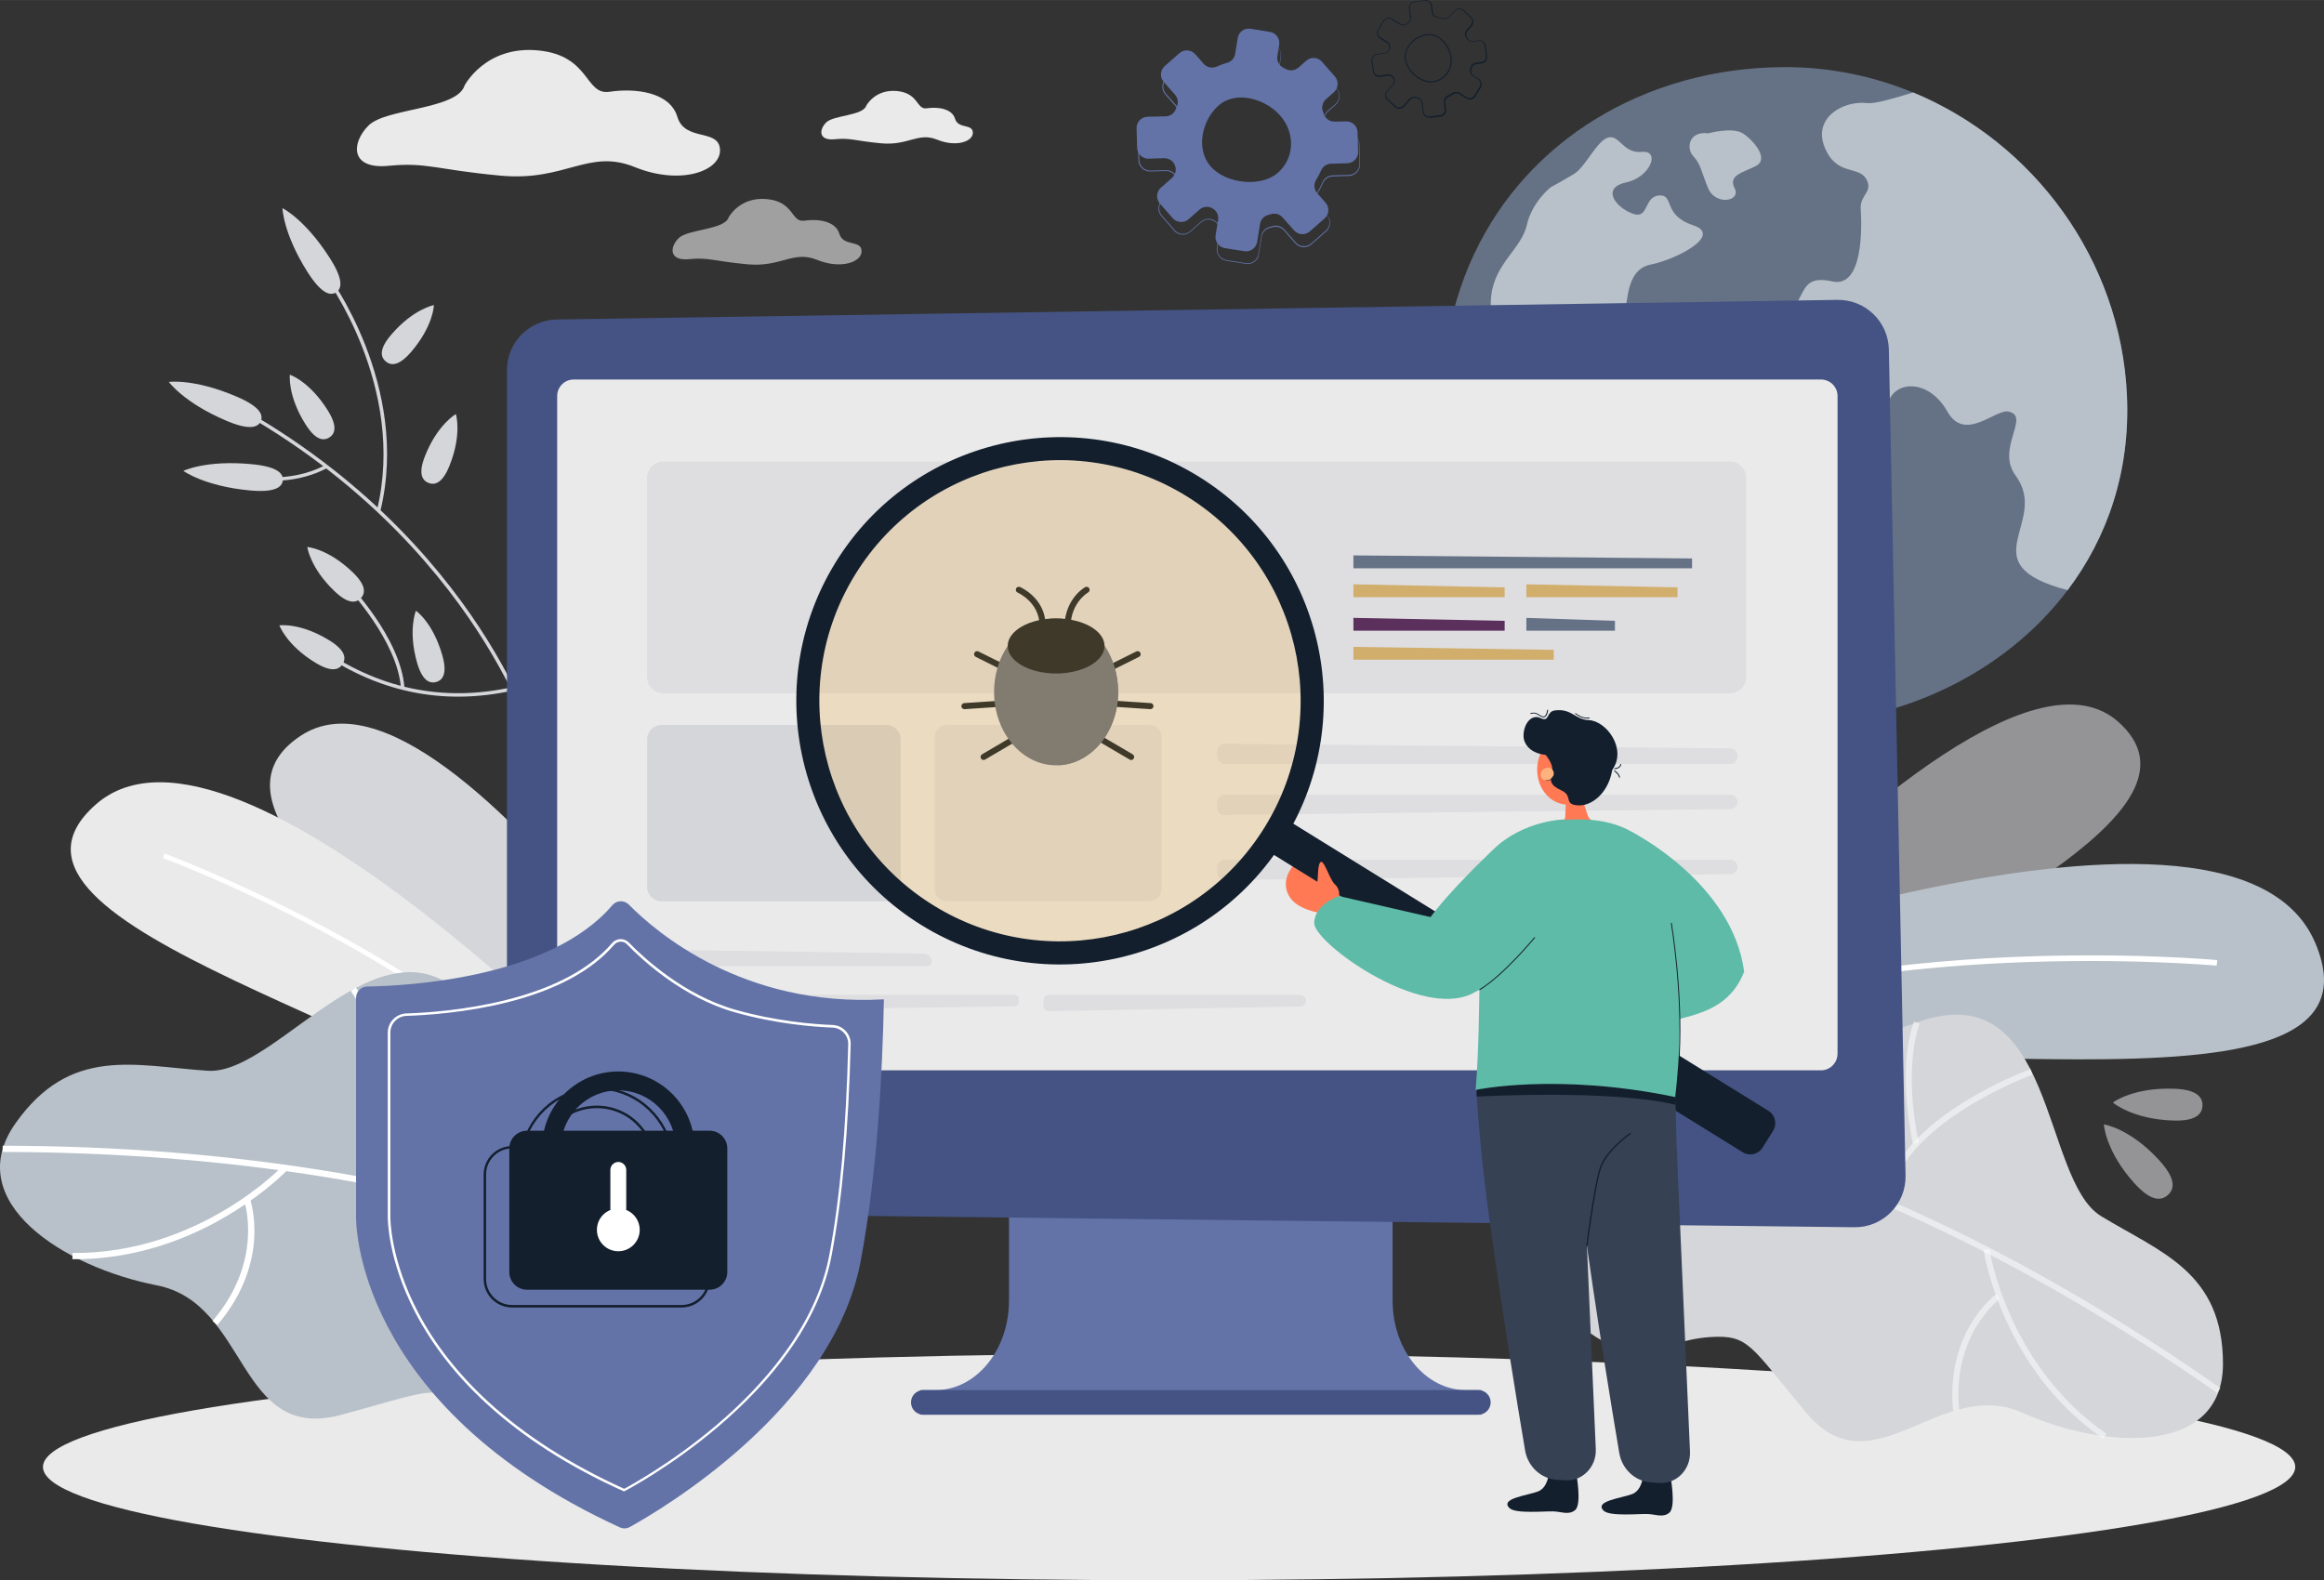
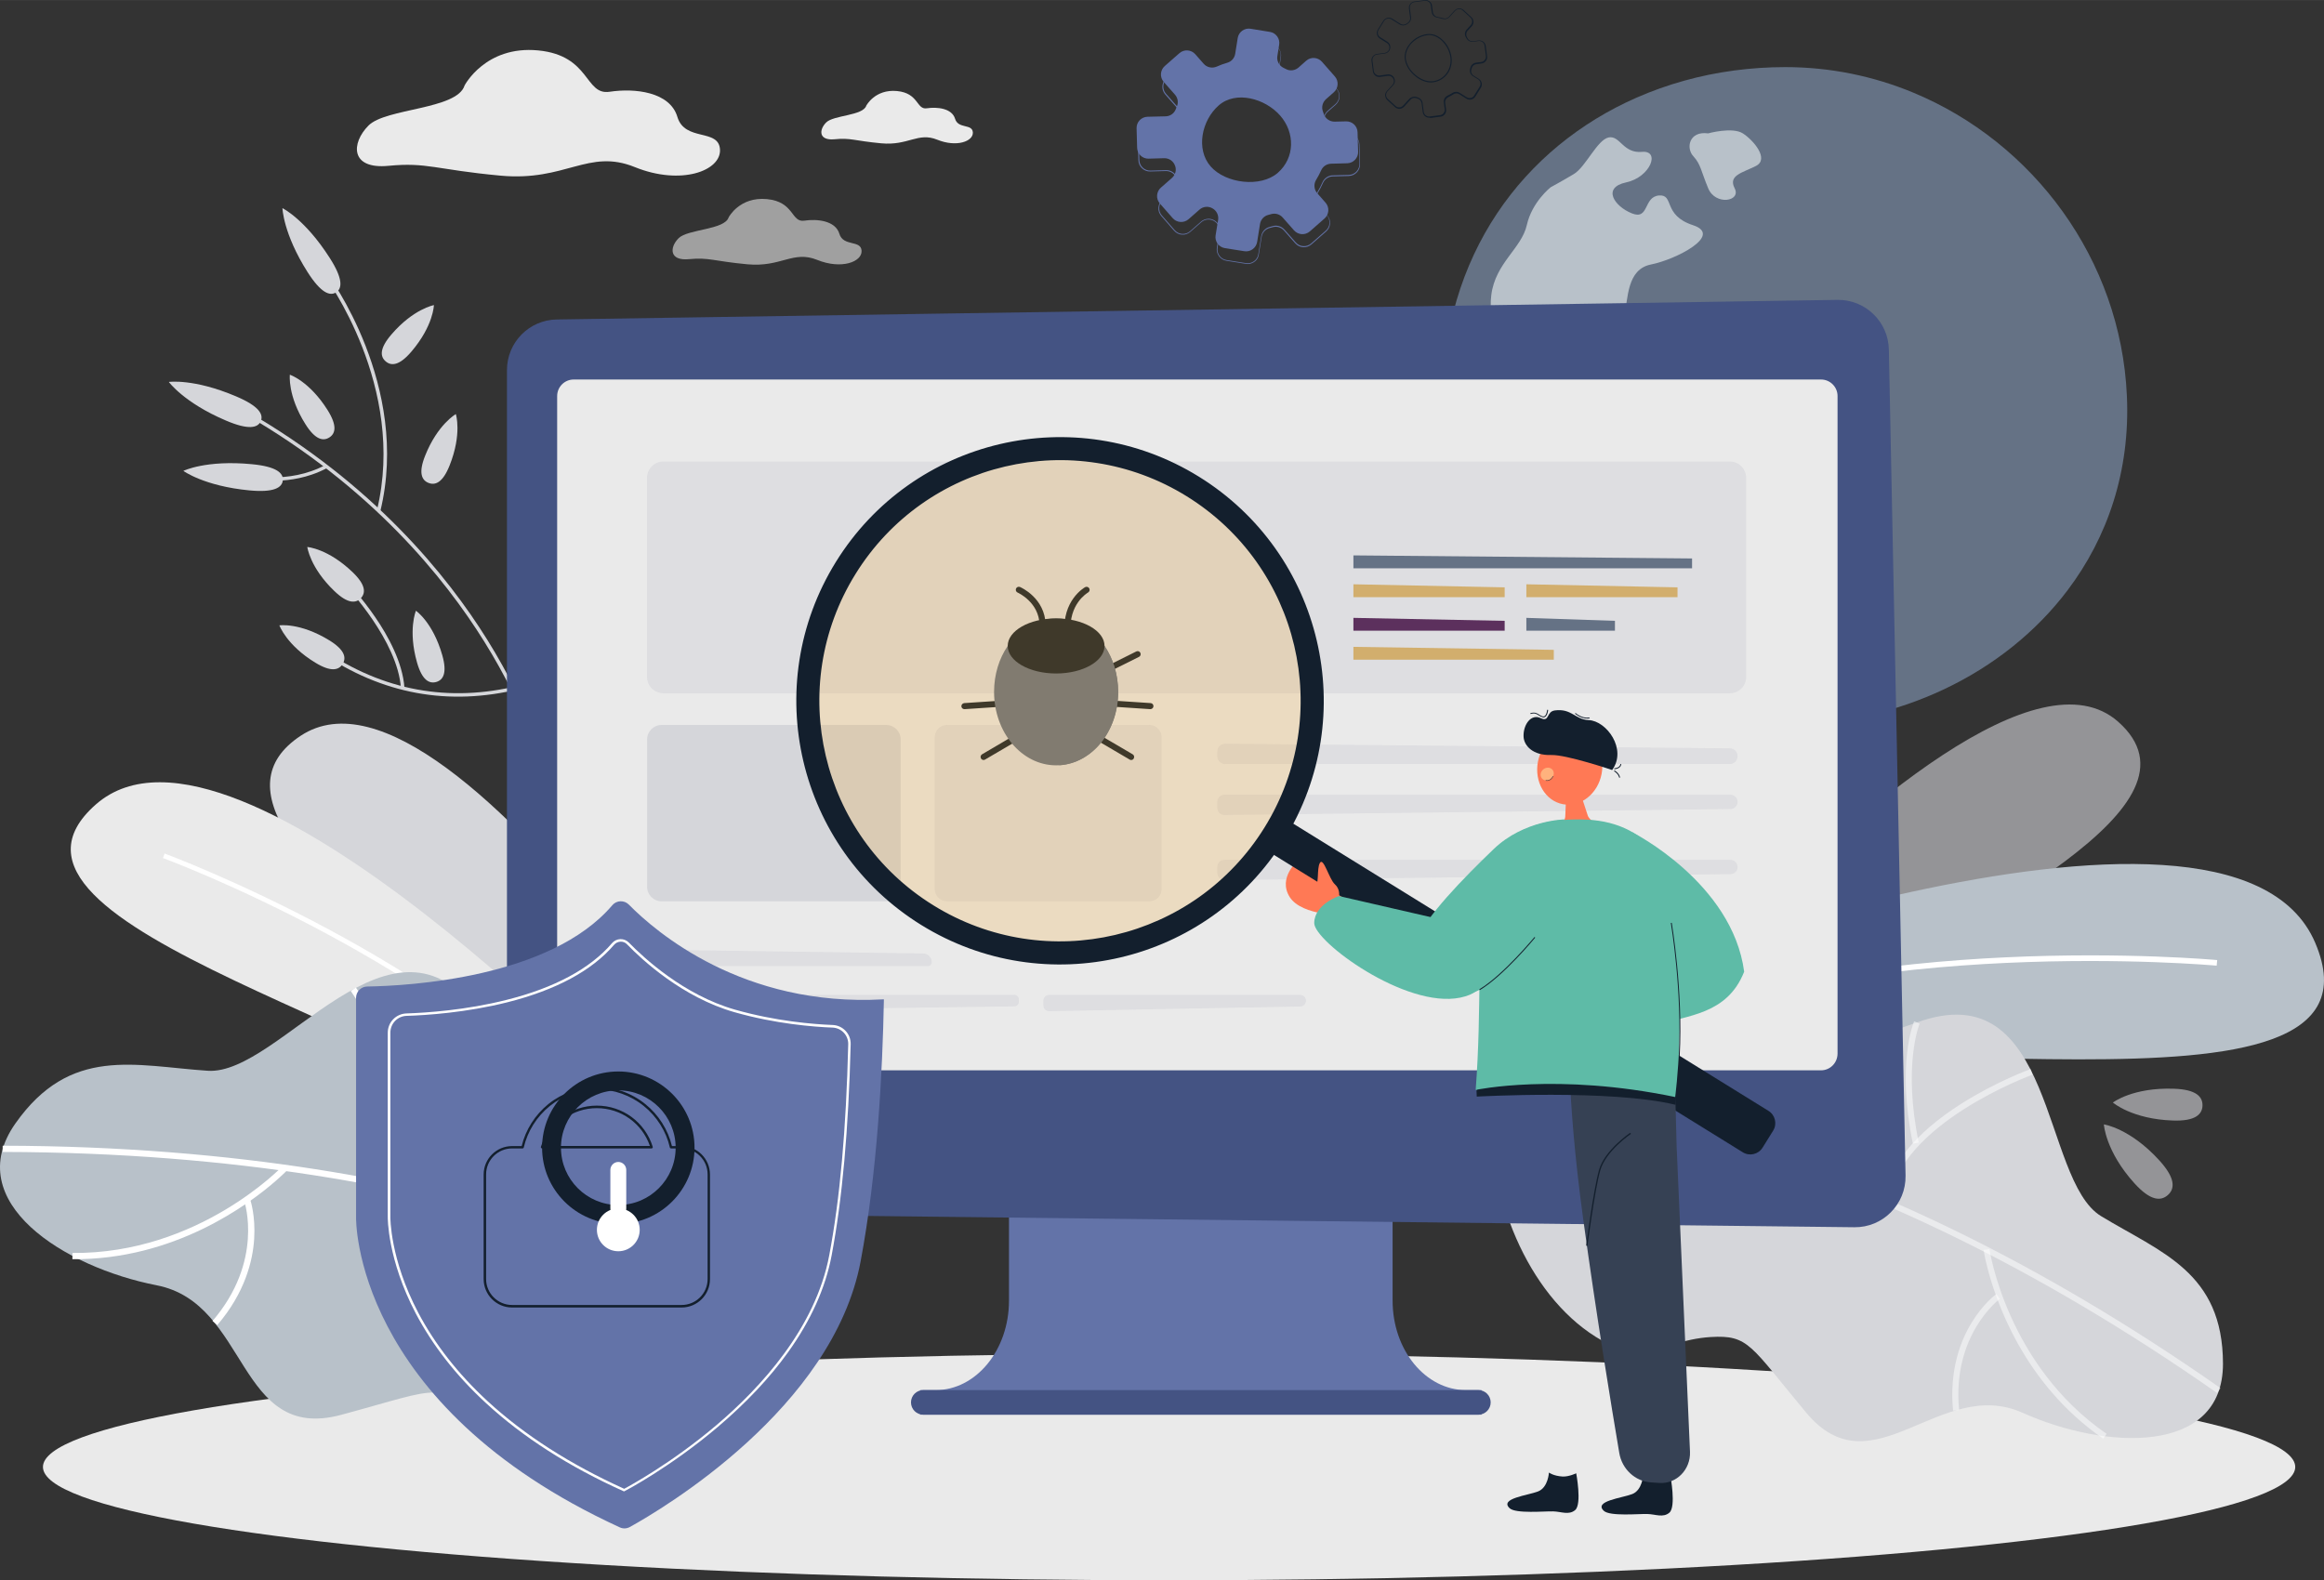
<svg xmlns="http://www.w3.org/2000/svg" xml:space="preserve" width="6.909in" height="4.699in" version="1.1" style="shape-rendering:geometricPrecision; text-rendering:geometricPrecision; image-rendering:optimizeQuality; fill-rule:evenodd; clip-rule:evenodd" viewBox="0 0 2854.77 1941.53">
  <rect x="0" y="0" width="2854.77" height="1941.53" fill="#333333" stroke="none" />
  <defs>
    <style type="text/css">
   
    .fil11 {fill:#D2AE6D}
    .fil10 {fill:#131F2D}
    .fil16 {fill:#364154}
    .fil9 {fill:#445383}
    .fil12 {fill:#5C305D}
    .fil15 {fill:#5EBBA7}
    .fil8 {fill:#6373A8}
    .fil0 {fill:#657285}
    .fil1 {fill:#B8C1C9}
    .fil5 {fill:#D5D6DA}
    .fil2 {fill:#EAEAEA}
    .fil14 {fill:#FF7955}
    .fil17 {fill:#FFB27D}
    .fil4 {fill:white}
    .fil13 {fill:#F4A11E;fill-opacity:0.2}
    .fil6 {fill:white;fill-opacity:0.502}
    .fil3 {fill:#D5D6DA;fill-opacity:0.6}
    .fil7 {fill:#EAEAEA;fill-opacity:0.6}
   
  </style>
  </defs>
  <g id="Layer_x0020_1">
    <g id="_2582735200880">
      <g>
        <g>
          <path class="fil0" d="M2539.88 725.04c-78.21,103.72 -209.66,165.29 -347,165.29 -223.09,0 -421.44,-170.5 -421.44,-393.59 0,-184.04 100.51,-316.05 238.95,-376.84 37.49,-16.42 77.76,-27.73 119.47,-33.28 20.63,-2.77 41.71,-4.22 63.01,-4.22 55.36,0 108.49,11.09 157.19,31.29 147.65,61.12 255.15,205.11 262.58,372.62 4.21,92.85 -23.96,174.05 -72.77,238.73z" />
        </g>
        <g>
          <g>
            <path class="fil1" d="M1960.59 521.81c0,0 15.75,36.5 0,56.46 -15.75,20.08 -17.2,57.91 14.31,82.98 31.51,25.07 45.04,27.18 37.94,52.25 -7.1,25.07 -14.64,55.58 -2.88,68.45 11.76,12.87 16.64,43.49 42.93,45.59 26.29,2.11 -2.11,-20.97 14.98,-42.38 17.2,-21.41 83.64,-25.74 77.21,-68.11 -6.43,-42.38 54.69,-46.15 63.34,-73.99 8.54,-27.84 -27.84,-45.04 -58.46,-42.93 -30.62,2.11 -11.76,-45.59 -45.04,-52.58 -33.28,-6.99 -48.81,-33.84 -68.11,-30.62 -19.3,3.22 -40.71,-24.18 -62.79,-15.53 -21.97,8.65 -13.42,20.41 -13.42,20.41z" />
          </g>
          <g>
            <path class="fil1" d="M1904.79 230.06c0,0 -22.85,17.86 -29.29,46.48 -6.43,28.62 -38.61,46.48 -43.6,85.86 -4.99,39.38 17.75,40.38 9.65,61.9 -8.1,21.41 2,32.17 26.4,42.93 24.52,10.76 26.62,27.18 41.16,32.62 14.53,5.44 10.76,19.86 15.53,21.52 4.88,1.66 2.66,-10.87 7.66,-27.4 4.99,-16.42 9.32,-23.3 -8.99,-22.52 -18.19,0.67 -12.53,-13.98 -5.32,-23.3 7.1,-9.32 -9.98,-10.76 -15.75,-9.32 -5.77,1.44 -4.33,27.84 -16.09,15.42 -11.76,-12.53 -17.53,-26.85 -7.87,-43.26 9.65,-16.42 30.4,-2.88 45.04,-22.52 14.64,-19.63 35.39,-11.76 36.5,3.88 1.11,15.75 30.4,16.09 35.39,-4.66 4.99,-20.74 2.88,-56.91 32.95,-62.79 30.06,-5.88 89.08,-35.94 51.47,-48.26 -37.61,-12.31 -22.52,-38.05 -41.82,-36.5 -19.3,1.66 -11.76,30.62 -33.28,21.96 -21.41,-8.54 -37.05,-31.62 -6.99,-38.05 30.06,-6.43 42.38,-39.71 19.3,-37.49 -23.07,2.11 -26.85,-20.41 -40.71,-17.75 -13.98,2.66 -28.4,36.5 -42.93,45.04 -14.42,8.65 -28.4,16.2 -28.4,16.2z" />
          </g>
          <g>
            <path class="fil1" d="M2098.26 163.83c0,0 29.73,-8.21 42.6,0 12.87,8.21 32.95,31.5 16.08,40.05 -16.86,8.54 -34.39,11.43 -26.07,27.51 8.21,16.08 -23.63,21.41 -32.5,0 -8.98,-21.41 -8.98,-29.29 -18.19,-39.38 -9.43,-9.87 -5.55,-31.4 18.08,-28.18z" />
          </g>
          <g>
-             <path class="fil1" d="M2539.88 725.04c-122.8,-32.17 -20.97,-82.75 -64.01,-140.89 -24.52,-33.17 19.08,-72.99 -8.76,-78.54 -16.2,-3.22 -53.47,38.16 -74.99,0 -21.52,-38.16 -59.91,-38.38 -71,-15.31 -11.2,23.19 -58.24,39.16 -89.19,22.3 -30.95,-16.75 -12.98,-39.05 -39.71,-56.69 -26.73,-17.53 -28.73,-45.48 0,-67 28.73,-21.52 15.53,-52.69 58.68,-43.15 43.16,9.54 34.72,-89.75 34.72,-89.75 -0.67,-17.42 16.2,-20.41 6.54,-36.5 -9.54,-16.2 -36.5,-3 -50.92,-38.94 -14.31,-35.94 22.74,-57.46 52.69,-53.91 8.76,1 29.95,-5.1 56.24,-13.09 147.65,61.12 255.15,205.12 262.58,372.63 4.1,92.96 -24.07,174.16 -72.88,238.84z" />
-           </g>
+             </g>
        </g>
        <g>
          <g>
            <path class="fil1" d="M1969.35 439.72c0,0 24.74,-13.76 37.94,-2.77 13.2,10.98 18.86,18.19 38.27,14.09 19.41,-4.1 32.61,3.77 20.08,9.43 -12.54,5.66 -42.04,15.64 -55.58,3.77 -13.42,-11.98 -52.36,-19.63 -40.71,-24.52z" />
          </g>
          <g>
            <path class="fil1" d="M2069.08 484.32c0,0 17.53,3.11 21.63,-4.1 4.1,-7.21 -4.1,-0.33 -10.87,-4.1 -6.66,-3.77 -19.52,-0 -10.76,8.21z" />
          </g>
        </g>
      </g>
      <g>
        <ellipse class="fil2" cx="1436.1" cy="1802.31" rx="1383.34" ry="139.22" />
      </g>
      <g>
        <path class="fil3" d="M2124.99 1153.91c158.19,-161.74 380.28,-352.88 477.01,-267.13 116.48,103.28 -166.4,233.18 -379.06,366.19 -76.21,47.7 -198.79,3.99 -97.95,-99.06z" />
      </g>
      <g>
        <g>
          <path class="fil1" d="M1929.53 1221.03c0,0 807.82,-312.5 914.42,-62.79 106.61,249.71 -604.14,74.44 -835.33,173.83l-79.1 -111.04z" />
        </g>
        <g>
          <g>
            <path class="fil4" d="M1973.12 1283.59c158.41,-71.55 353.88,-94.18 489.88,-100.51 147.43,-6.88 258.81,3.22 259.92,3.33l0.67 -6.88c-1.11,-0.11 -112.93,-10.32 -260.8,-3.33 -136.67,6.43 -333.02,29.18 -492.43,101.17l2.77 6.21z" />
          </g>
        </g>
      </g>
      <g>
        <g>
          <g>
            <path class="fil5" d="M2484.53 1735.75c-101.39,-45.37 -184.15,97.73 -265.8,-0.11 -69,-82.76 -70.33,-95.74 -117.37,-92.96 -16.08,1 -31.95,4.44 -47.15,9.87 -18.19,6.54 -49.03,13.2 -77.99,-1.11 -176.6,-87.53 -220.42,-476.01 36.5,-483.56 18.53,-0.55 38.27,8.54 59.46,19.53 114.82,59.68 112.15,130.57 282.55,68.78 170.39,-61.79 152.64,193.25 226.19,237.95 73.55,44.71 149.65,68.67 149.76,181.49 -0.11,112.82 -144.77,105.61 -246.16,60.13z" />
          </g>
        </g>
        <g>
          <g>
            <g>
              <path class="fil6" d="M1938.74 1372.78l0.33 -7.32c3.22,0.11 327.25,17.08 788.62,340.01l-4.22 5.99c-459.59,-321.6 -781.52,-338.46 -784.74,-338.68z" />
            </g>
          </g>
          <g>
            <g>
              <path class="fil6" d="M2349.74 1405.17c-20.19,-97.84 0.67,-148.32 1.55,-150.42l6.77 2.88c-0.22,0.44 -20.86,50.7 -1.11,146.1l-7.21 1.44z" />
            </g>
          </g>
          <g>
            <g>
              <path class="fil6" d="M2313.47 1476.28c4.99,-41.93 37.94,-83.53 95.4,-120.03 43.04,-27.4 85.09,-42.71 85.53,-42.82l2.44 6.88c-1.66,0.55 -164.74,60.35 -176.16,156.86l-7.21 -0.89z" />
            </g>
          </g>
          <g>
            <g>
              <path class="fil6" d="M2440.38 1553.82c-2.77,-11.2 -3.77,-17.86 -3.77,-18.19l7.21 -1c0.22,1.44 21.41,142.55 143.88,226.97l-4.1 5.99c-98.73,-68 -133.12,-172.06 -143.22,-213.77z" />
            </g>
          </g>
          <g>
            <g>
              <path class="fil6" d="M2399.11 1733.2c-4.88,-50.59 9.65,-86.75 22.85,-108.27 14.31,-23.41 29.62,-34.61 30.29,-35.06l4.33 5.88c-0.55,0.44 -59.02,44.04 -50.03,136.67l-7.43 0.78z" />
            </g>
          </g>
        </g>
      </g>
      <g>
        <path class="fil3" d="M2652.92 1426.14c19.63,21.74 18.64,34.39 10.1,42.04 -8.54,7.65 -21.19,7.54 -40.93,-14.2 -35.83,-39.49 -37.72,-72.55 -37.72,-72.55 0,0 32.17,4.55 68.55,44.71z" />
      </g>
      <g>
        <path class="fil3" d="M2670.45 1337.62c27.51,0.89 35.39,9.98 35.06,20.74 -0.33,10.76 -8.88,19.3 -36.39,18.3 -50.14,-1.66 -73.66,-22.08 -73.66,-22.08 0,0 24.18,-18.75 74.99,-16.97z" />
      </g>
      <g>
        <path class="fil2" d="M570.71 104.93c0,0 25.63,-49.26 90.3,-43.04 64.68,6.21 57.02,55.47 87.86,50.81 30.84,-4.66 73.99,0 83.2,30.84 9.21,30.84 50.81,13.87 52.36,40.05 1.55,26.18 -47.81,44.71 -104.72,21.63 -57.02,-23.07 -84.75,17.97 -164.84,10.54 -80.09,-7.43 -90.08,-16.64 -137.45,-12.09 -47.37,4.66 -46.26,-27.84 -24.74,-49.48 21.41,-21.52 108.71,-19.41 118.03,-49.25z" />
      </g>
      <g>
        <path class="fil2" d="M1064.14 129.78c0,0 10.65,-20.52 37.72,-17.97 26.96,2.55 23.74,23.19 36.61,21.19 12.87,-1.89 30.84,0 34.72,12.87 3.88,12.87 21.19,5.77 21.85,16.75 0.67,10.98 -19.97,18.64 -43.71,8.99 -23.74,-9.65 -35.39,7.54 -68.78,4.44 -33.39,-3.11 -37.61,-6.99 -57.35,-4.99 -19.75,1.89 -19.3,-11.65 -10.32,-20.63 8.98,-9.1 45.37,-8.21 49.25,-20.63z" />
      </g>
      <g>
        <path class="fil7" d="M895.07 267c0,0 13.31,-25.63 47.04,-22.41 33.72,3.22 29.62,28.84 45.7,26.51 16.08,-2.44 38.49,0 43.26,16.09 4.77,16.08 26.51,7.21 27.29,20.86 0.78,13.64 -24.85,23.3 -54.58,11.2 -29.62,-11.98 -44.15,9.32 -85.75,5.43 -41.71,-3.88 -46.81,-8.65 -71.55,-6.32 -24.63,2.44 -24.07,-14.53 -12.87,-25.74 11.21,-11.2 56.69,-10.21 61.46,-25.63z" />
      </g>
      <g>
        <g>
          <g>
            <g>
              <path class="fil5" d="M505.26 432.07c-14.75,17.31 -24.74,17.75 -31.5,11.87 -6.77,-5.77 -7.88,-15.64 6.99,-32.95 26.96,-31.5 52.25,-36.16 52.25,-36.16 0,0 -0.44,25.29 -27.73,57.24z" />
            </g>
            <g>
              <path class="fil5" d="M552.29 571.84c-8.43,21.19 -17.64,24.74 -25.96,21.41 -8.32,-3.33 -12.54,-12.31 -4.1,-33.39 15.31,-38.49 37.72,-51.14 37.72,-51.14 0,0 7.87,24.07 -7.66,63.12z" />
            </g>
            <g>
              <g>
                <g>
                  <path class="fil5" d="M668.77 937.59l-4.21 1c-0.11,-0.67 -16.75,-65.34 -69.67,-150.32 -48.81,-78.43 -139.55,-190.58 -294.19,-279.55l2.11 -3.77c155.53,89.52 246.72,202.34 295.86,281.22 53.25,85.53 69.89,150.76 70.11,151.42z" />
                </g>
              </g>
              <g>
                <g>
                  <path class="fil5" d="M467.21 627.98l-4.22 -1c36.83,-151.98 -63.34,-286.65 -64.34,-287.98l3.44 -2.55c1.11,1.33 102.5,137.56 65.12,291.53z" />
                </g>
              </g>
              <g>
                <g>
                  <path class="fil5" d="M383.12 583.05c-41.38,14.2 -79.76,4.33 -80.21,4.21l1.11 -4.1c0.44,0.11 49.7,12.76 95.85,-11.98l2 3.77c-6.21,3.22 -12.42,5.99 -18.75,8.1z" />
                </g>
              </g>
              <g>
                <g>
                  <path class="fil5" d="M630.28 848.29c-86.97,19.3 -168.73,1.89 -243.28,-51.81 -2.55,-1.89 -4.99,-3.66 -5.66,-3.88 0,0 0.22,0.11 0.44,0.11l0 -4.33c1.22,0 2.33,0.67 7.77,4.66 73.44,52.92 154.09,70.11 239.73,51.14l1 4.1z" />
                </g>
              </g>
              <g>
                <g>
                  <path class="fil5" d="M496.83 845.18l-4.33 0.33c-3.88,-58.35 -66.56,-124.47 -67.12,-125.13l3.11 -3c0.11,0.22 16.2,17.09 32.62,41.16 15.2,22.08 33.61,55.25 35.72,86.64z" />
                </g>
              </g>
              <g>
                <g>
                  <path class="fil5" d="M290.05 486.98c28.29,11.98 33.83,22.19 30.28,30.4 -3.44,8.21 -14.75,11.32 -42.93,-0.78 -51.47,-21.85 -70,-47.37 -70,-47.37 0,0 30.51,-4.44 82.65,17.75z" />
                </g>
              </g>
              <g>
                <g>
                  <path class="fil5" d="M309.35 570.29c30.51,2.88 38.94,10.98 38.05,19.86 -0.89,8.87 -10.65,15.2 -41.16,12.31 -55.69,-5.32 -80.98,-23.96 -80.98,-23.96 0,0 27.62,-13.64 84.09,-8.21z" />
                </g>
              </g>
              <g>
                <g>
                  <path class="fil5" d="M433.04 702.86c16.42,15.75 16.31,25.63 10.21,32.06 -6.21,6.43 -16.09,6.99 -32.5,-8.76 -29.95,-28.62 -33.28,-54.14 -33.28,-54.14 0,0 25.18,1.77 55.58,30.84z" />
                </g>
              </g>
              <g>
                <g>
                  <path class="fil5" d="M402.42 503.84c12.09,19.3 9.65,28.84 2.11,33.61 -7.54,4.77 -17.31,2.89 -29.4,-16.42 -22.08,-35.06 -19.08,-60.68 -19.08,-60.68 0,0 23.96,7.87 46.37,43.48z" />
                </g>
              </g>
              <g>
                <g>
                  <path class="fil5" d="M543.31 805.02c6.21,21.85 1.11,30.4 -7.43,32.84 -8.54,2.44 -17.42,-2.11 -23.63,-23.96 -11.32,-39.83 -1.33,-63.56 -1.33,-63.56 0,0 20.86,14.2 32.39,54.69z" />
                </g>
              </g>
              <g>
                <g>
                  <path class="fil5" d="M404.2 786.5c19.41,11.87 21.41,21.52 16.75,29.18 -4.66,7.66 -14.2,10.32 -33.61,-1.55 -35.39,-21.52 -44.15,-45.81 -44.15,-45.81 0,0 25.07,-3.77 61.01,18.19z" />
                </g>
              </g>
              <g>
                <g>
                  <path class="fil5" d="M405.08 316.92c16.53,25.85 15.31,37.49 7.77,42.27 -7.54,4.77 -18.53,1 -35.06,-24.96 -29.95,-47.15 -30.84,-78.54 -30.84,-78.54 0,0 27.62,13.42 58.13,61.23z" />
                </g>
              </g>
            </g>
          </g>
        </g>
        <g>
          <path class="fil5" d="M999.46 1500.13c0,0 -438.41,-722.51 -629.99,-596.26 -191.58,126.35 401.02,419.11 522.05,633.43l107.94 -37.16z" />
        </g>
        <g>
          <g>
            <path class="fil2" d="M795.46 1371.23c0,0 -504.64,-535.25 -677.8,-382.83 -173.17,152.42 435.75,278.22 576.52,439.07l101.28 -56.24z" />
          </g>
          <g>
            <g>
              <path class="fil4" d="M739.1 1403.18c-95.29,-112.82 -236.73,-201.68 -338.57,-256.37 -110.49,-59.35 -199.46,-92.3 -200.34,-92.63l2 -5.55c0.89,0.33 90.3,33.5 201.12,92.96 102.39,54.91 244.5,144.21 340.34,257.81l-4.55 3.77z" />
            </g>
          </g>
        </g>
        <g>
          <g>
            <g>
              <path class="fil1" d="M192.43 1579.12c113.6,22.08 98.4,193.58 226.53,159.19 128.13,-34.5 117.26,-42.6 180.49,12.09 0,0 25.29,53.58 76.65,61.46 202.9,31.17 473.02,-273.67 258.59,-433.97 -15.53,-11.54 -37.72,-15.64 -62.35,-18.97 -133.56,-17.97 -173.72,44.04 -281.99,-110.6 -108.27,-154.75 -245.83,73.33 -335.24,67.22 -89.41,-5.99 -168.73,-31.17 -236.29,64.89 -67.56,96.18 60.01,176.61 173.61,198.68z" />
            </g>
          </g>
          <g>
            <g>
              <g>
                <path class="fil4" d="M874.89 1596.76l4.1 -6.43c-2.77,-1.77 -289.09,-181.49 -875.71,-182.71l0 7.66c584.4,1.22 868.83,179.71 871.6,181.48z" />
              </g>
            </g>
            <g>
              <g>
                <path class="fil4" d="M505.37 1378.11c75.88,-71.22 88.3,-126.8 88.75,-129.13l-7.43 -1.55c-0.11,0.55 -12.65,55.69 -86.53,125.13l5.21 5.55z" />
              </g>
            </g>
            <g>
              <g>
                <path class="fil4" d="M493.72 1460.42c20.86,-38.72 17.64,-93.85 -9.32,-159.41 -20.19,-49.14 -46.92,-87.42 -47.26,-87.75l-6.21 4.33c1,1.44 104.17,150.09 56.13,239.17l6.66 3.66z" />
              </g>
            </g>
            <g>
              <g>
                <path class="fil4" d="M339.08 1450.54c8.99,-7.87 13.87,-12.98 14.09,-13.2l-5.55 -5.21c-1,1.11 -103.61,108.6 -258.59,107.27l-0.11 7.66c125.02,1 216.54,-67.11 250.15,-96.51z" />
              </g>
            </g>
            <g>
              <g>
                <path class="fil4" d="M266.86 1628.04c34.5,-40.16 43.71,-79.76 45.37,-105.94 1.77,-28.51 -4.55,-47.26 -4.77,-48.03l-7.21 2.44c0.22,0.67 23.96,72.88 -39.16,146.43l5.77 5.1z" />
              </g>
            </g>
          </g>
        </g>
      </g>
      <g>
        <path class="fil8" d="M1710.66 1597.97l0 -233.62 -471.24 0 0 233.62c0,60.68 -40.38,109.94 -90.19,109.94l-18.97 0 0 30.17 689.67 0 0 -30.17 -18.97 0c-49.92,0 -90.3,-49.14 -90.3,-109.94z" />
      </g>
      <g>
        <path class="fil9" d="M1816.04 1738.08l-681.91 0c-8.32,0 -15.09,-6.77 -15.09,-15.09l0 0c0,-8.32 6.77,-15.09 15.09,-15.09l681.91 0c8.32,0 15.09,6.77 15.09,15.09l0 0c0,8.32 -6.77,15.09 -15.09,15.09z" />
      </g>
      <path class="fil9" d="M2277.75 1507.79l-1593.44 -18.19c-34.17,-0.44 -61.57,-28.18 -61.57,-62.23l0 -972.66c0,-34.06 27.29,-61.79 61.35,-62.23l1572.92 -24.07c34.28,-0.55 62.57,26.74 63.23,61.01l20.52 1014.93c0.66,35.17 -27.84,63.9 -63.01,63.45z" />
      <path class="fil2" d="M2236.92 1314.99l-1532.21 0c-11.2,0 -20.3,-9.1 -20.3,-20.3l0 -808.15c0,-11.2 9.1,-20.3 20.3,-20.3l1532.21 0c11.2,0 20.3,9.1 20.3,20.3l0 808.04c-0.11,11.32 -9.1,20.41 -20.3,20.41z" />
      <g>
        <g>
          <path class="fil10" d="M1755.47 144.53c-1.77,0 -3.44,-0.55 -4.77,-1.66 -1.66,-1.33 -2.77,-3.11 -2.99,-5.22l-1.44 -10.98c-0.33,-2.55 -2.11,-4.66 -4.55,-5.43 -0.67,-0.22 -1.33,-0.44 -2,-0.67 -2.44,-0.89 -5.21,-0.22 -6.99,1.77l-7.99 8.76c-3,3.22 -7.99,3.44 -11.2,0.44l-9.43 -8.65c-1.55,-1.44 -2.44,-3.44 -2.55,-5.55 -0.11,-2.11 0.67,-4.1 2.11,-5.66l6.88 -7.43c1.89,-2.11 2.33,-5.21 0.89,-7.66l0 -0.11c-1.33,-2.33 -3.99,-3.77 -6.66,-3.33l-9.43 1.33c-2.11,0.33 -4.21,-0.22 -5.88,-1.55 -1.66,-1.33 -2.77,-3.11 -3,-5.21l-1.66 -12.65c-0.33,-2.11 0.22,-4.21 1.55,-5.88 1.33,-1.66 3.11,-2.77 5.21,-3l9.43 -1.22c2.66,-0.33 4.88,-2.33 5.55,-4.99 0.67,-2.88 -0.44,-5.77 -2.88,-7.21l-8.65 -5.43c-1.77,-1.11 -3,-2.88 -3.55,-4.99 -0.44,-2.11 -0.11,-4.21 1,-5.99l6.77 -10.87c1.11,-1.77 2.88,-3 4.99,-3.55 2.11,-0.44 4.22,-0.11 5.99,1l10.1 6.32c2.22,1.44 5.1,1.33 7.21,-0.11 0.55,-0.44 1.11,-0.78 1.66,-1.11 2.11,-1.33 3.33,-3.88 3,-6.43l-1.44 -10.98c-0.55,-4.33 2.44,-8.32 6.77,-8.87l12.65 -1.66c2.11,-0.33 4.22,0.22 5.88,1.56 1.66,1.33 2.77,3.11 3,5.21l1.11 8.21c0.44,2.88 2.66,5.21 5.55,5.66 2.44,0.44 4.77,1 7.1,1.66 2.44,0.78 5.21,0.11 6.88,-1.77l7.1 -7.77c3,-3.22 7.99,-3.44 11.2,-0.44l9.43 8.65c3.22,2.99 3.44,7.99 0.44,11.2l-4.99 5.43c-2,2.11 -2.33,5.33 -0.89,7.88 0.33,0.55 0.67,1.11 0.89,1.66 1.22,2.33 4,3.66 6.66,3.33l6.66 -0.89c4.33,-0.56 8.32,2.44 8.87,6.77l1.66 12.65c0.33,2.11 -0.22,4.21 -1.55,5.88 -1.33,1.66 -3.11,2.77 -5.21,2.99l-6.66 0.89c-2.66,0.33 -4.88,2.33 -5.55,4.99 -0.11,0.55 -0.33,1.22 -0.44,1.77 -0.78,2.88 0.33,5.77 2.88,7.32l6.32 3.88c1.77,1.11 3,2.88 3.55,4.99 0.44,2.11 0.11,4.21 -1,5.99l-6.77 10.87c-2.33,3.66 -7.21,4.88 -10.87,2.55l-8.88 -5.55c-2.11,-1.33 -4.99,-1.33 -7.1,0.11 -2,1.33 -4.21,2.44 -6.32,3.55 -2.66,1.22 -4.21,4 -3.88,6.88l1.11 8.21c0.33,2.11 -0.22,4.21 -1.55,5.88 -1.33,1.66 -3.11,2.77 -5.22,2.99l-12.65 1.66c-0.66,-0.44 -1,-0.44 -1.44,-0.44zm-17.97 -25.74c0.89,0 1.77,0.11 2.66,0.44 0.67,0.22 1.22,0.44 1.89,0.67 2.88,0.89 5.1,3.44 5.43,6.54l1.44 10.98c0.22,1.77 1.11,3.33 2.55,4.33 1.44,1.11 3.11,1.55 4.88,1.33l12.65 -1.66c1.77,-0.22 3.33,-1.11 4.33,-2.55 1.11,-1.44 1.55,-3.11 1.33,-4.88l-1.11 -8.21c-0.44,-3.44 1.33,-6.77 4.55,-8.32 2.11,-1 4.22,-2.11 6.21,-3.44 2.55,-1.66 5.99,-1.66 8.54,-0.11l8.87 5.55c3.11,1.89 7.21,1 9.1,-2.11l6.77 -10.87c0.89,-1.56 1.22,-3.22 0.89,-4.99 -0.44,-1.77 -1.44,-3.22 -2.88,-4.1l-6.32 -3.88c-2.99,-1.89 -4.33,-5.43 -3.44,-8.76 0.11,-0.55 0.33,-1.22 0.44,-1.77 0.78,-3.11 3.44,-5.55 6.65,-5.99l6.66 -0.89c1.77,-0.22 3.33,-1.11 4.33,-2.55 1.11,-1.44 1.55,-3.11 1.33,-4.88l-1.66 -12.65c-0.44,-3.66 -3.88,-6.1 -7.43,-5.66l-6.66 0.89c-3.22,0.44 -6.43,-1.22 -7.99,-4 -0.33,-0.55 -0.55,-1 -0.89,-1.55 -1.77,-3 -1.44,-6.77 1,-9.43l4.99 -5.43c1.22,-1.33 1.77,-2.99 1.77,-4.77 -0.11,-1.77 -0.78,-3.44 -2.11,-4.55l-9.43 -8.65c-2.66,-2.44 -6.88,-2.33 -9.32,0.33l-7.1 7.77c-2.11,2.22 -5.32,3.11 -8.21,2.22 -2.22,-0.67 -4.55,-1.22 -6.88,-1.66 -3.55,-0.55 -6.21,-3.33 -6.66,-6.77l-1.11 -8.21c-0.22,-1.77 -1.11,-3.33 -2.55,-4.33 -1.44,-1.11 -3.11,-1.56 -4.88,-1.33l-12.65 1.66c-3.66,0.44 -6.1,3.77 -5.66,7.43l1.44 10.98c0.44,3.11 -1,6.1 -3.55,7.77 -0.55,0.33 -1.11,0.78 -1.66,1.11 -2.55,1.77 -5.99,1.89 -8.65,0.22l-10.1 -6.32c-1.55,-0.89 -3.22,-1.22 -4.99,-0.89 -1.77,0.44 -3.22,1.44 -4.1,2.88l-6.77 10.87c-0.89,1.55 -1.22,3.22 -0.89,4.99 0.44,1.77 1.44,3.22 2.88,4.1l8.65 5.43c2.88,1.77 4.33,5.21 3.55,8.54 -0.77,3.22 -3.44,5.66 -6.65,6.1l-9.43 1.22c-1.77,0.22 -3.33,1.11 -4.33,2.55 -1.11,1.44 -1.55,3.11 -1.33,4.88l1.66 12.65c0.22,1.77 1.11,3.33 2.55,4.33 1.44,1.11 3.11,1.55 4.88,1.33l9.43 -1.33c3.22,-0.44 6.43,1.22 7.99,4l-0.55 0.44 0.55 -0.33c1.66,3 1.22,6.66 -1.11,9.21l-6.88 7.43c-1.22,1.33 -1.77,3 -1.77,4.77 0.11,1.77 0.78,3.44 2.11,4.55l9.43 8.65c2.66,2.44 6.88,2.33 9.32,-0.33l7.99 -8.76c1.78,-1.33 3.88,-2.22 5.99,-2.22z" />
        </g>
        <g>
          <path class="fil10" d="M1757.8 101.26c-6.43,0 -13.42,-2.77 -19.53,-7.87 -6.88,-5.66 -11.54,-13.31 -12.53,-20.52 -1,-7.1 1.55,-14.31 7.1,-20.41 5.21,-5.77 12.42,-9.54 19.86,-10.54 6.99,-1 14.2,1.77 20.08,7.77 5.55,5.43 9.21,12.98 10.2,20.41 1,7.32 -0.67,14.53 -4.77,20.3 -4.21,5.88 -10.43,9.65 -17.64,10.65l0 0c-0.89,0.11 -1.89,0.22 -2.77,0.22zm-2.44 -58.24c-0.89,0 -1.66,0.11 -2.55,0.22 -7.1,1 -13.98,4.66 -19.08,10.1 -5.33,5.77 -7.66,12.65 -6.77,19.3 0.89,6.88 5.43,14.2 12.09,19.63 6.77,5.66 14.64,8.32 21.3,7.43 6.88,-0.89 12.76,-4.55 16.75,-10.1 3.88,-5.55 5.55,-12.42 4.55,-19.41 -1,-7.1 -4.66,-14.42 -9.87,-19.63 -4.88,-4.88 -10.65,-7.54 -16.42,-7.54z" />
        </g>
      </g>
      <g>
        <path class="fil8" d="M1635.11 201.1l19.86 -0.55c7.54,-0.22 13.53,-6.54 13.31,-14.09l-0.67 -24.07c-0.22,-7.54 -6.55,-13.53 -14.09,-13.31l-13.98 0.33c-5.99,0.11 -11.54,-3.66 -13.42,-9.43 -0.33,-1.11 -0.78,-2.22 -1.11,-3.22 -2,-5.33 -0.33,-11.2 3.88,-14.98l9.54 -8.43c5.66,-4.99 6.32,-13.64 1.33,-19.41l-15.86 -18.08c-4.99,-5.66 -13.64,-6.32 -19.3,-1.33l-9.54 8.43c-4.21,3.66 -10.32,4.55 -15.31,1.89 -1,-0.55 -2,-1.11 -3.11,-1.55 -5.43,-2.66 -8.54,-8.54 -7.54,-14.53l2.22 -13.87c1.22,-7.43 -3.88,-14.53 -11.31,-15.75l-23.85 -3.88c-7.43,-1.22 -14.53,3.88 -15.75,11.32l-3.11 19.52c-0.89,5.33 -4.66,9.54 -9.87,10.98 -4.33,1.22 -8.54,2.77 -12.76,4.66 -5.55,2.44 -12.09,1.11 -16.08,-3.44l-10.32 -11.76c-4.99,-5.66 -13.64,-6.32 -19.41,-1.33l-18.08 15.86c-5.66,4.99 -6.32,13.64 -1.33,19.41l13.87 15.75c3.55,3.99 4.44,9.65 2.33,14.53 -0.55,1.22 -1,2.33 -1.44,3.55 -2,5.1 -6.88,8.43 -12.31,8.54l-22.41 0.55c-7.54,0.22 -13.53,6.54 -13.31,14.09l0.67 24.07c0.22,7.54 6.55,13.53 14.09,13.31l19.19 -0.55c5.88,-0.11 11.2,3.44 13.2,8.99 0,0.11 0,0.11 0.11,0.22 2,5.32 0.44,11.32 -3.88,15.09l-13.53 11.87c-5.66,4.99 -6.32,13.64 -1.33,19.41l15.86 18.08c4.99,5.66 13.64,6.32 19.41,1.33l13.53 -11.87c4.22,-3.77 10.43,-4.44 15.42,-1.77 0.11,0 0.11,0.11 0.22,0.11 5.21,2.77 8.1,8.54 7.21,14.31l-3.11 18.97c-1.22,7.43 3.88,14.53 11.43,15.75l23.85 3.77c7.43,1.22 14.53,-3.88 15.75,-11.43l3.55 -22.08c0.89,-5.43 4.88,-9.76 10.1,-11.09 1.22,-0.33 2.44,-0.67 3.66,-1 5.1,-1.44 10.65,0.22 14.09,4.22l13.87 15.75c4.99,5.66 13.64,6.32 19.41,1.33l18.08 -15.86c5.66,-4.99 6.32,-13.64 1.33,-19.41l-10.32 -11.76c-4,-4.55 -4.44,-11.2 -1.33,-16.31 2.44,-3.88 4.44,-7.88 6.32,-11.98 1.99,-4.44 6.65,-7.77 12.09,-7.88zm-65.45 11.2c-21.08,18.41 -64.12,13.2 -82.53,-7.88 -18.41,-21.08 -11.09,-56.58 9.98,-74.99 21.08,-18.42 56.91,-8.54 75.43,12.53 18.41,20.97 18.19,51.92 -2.88,70.33z" />
        <g>
          <path class="fil8" d="M1532.61 324.35c-0.78,0 -1.44,-0.11 -2.22,-0.22l-23.85 -3.77c-3.77,-0.55 -6.99,-2.66 -9.21,-5.66 -2.22,-3.11 -3.11,-6.77 -2.55,-10.54l3.11 -18.97c0.89,-5.66 -1.89,-11.2 -6.99,-13.87l-0.22 -0.11c-4.77,-2.55 -10.87,-1.89 -14.98,1.77l-13.53 11.87c-2.89,2.44 -6.43,3.77 -10.21,3.44 -3.77,-0.22 -7.21,-2 -9.65,-4.77l-15.86 -18.19c-2.44,-2.88 -3.77,-6.43 -3.44,-10.2 0.22,-3.77 2,-7.21 4.77,-9.65l13.53 -11.87c4.1,-3.66 5.66,-9.43 3.77,-14.53l-0.11 -0.22c-2,-5.43 -7.1,-8.87 -12.87,-8.76l-19.19 0.55c-3.77,0.11 -7.32,-1.22 -10.1,-3.88 -2.77,-2.55 -4.33,-6.1 -4.44,-9.87l-0.67 -24.07c-0.11,-3.77 1.22,-7.32 3.88,-10.1 2.55,-2.77 6.1,-4.33 9.87,-4.44l22.41 -0.55c5.32,-0.11 9.98,-3.44 11.98,-8.32 0.44,-1.22 1,-2.44 1.55,-3.55 2.11,-4.66 1.22,-10.2 -2.22,-14.09l-13.87 -15.75c-5.1,-5.88 -4.55,-14.75 1.33,-19.97l18.08 -15.86c2.88,-2.44 6.43,-3.77 10.21,-3.44 3.77,0.22 7.21,2 9.65,4.77l10.32 11.76c3.88,4.44 10.1,5.77 15.53,3.33 4.1,-1.89 8.43,-3.44 12.76,-4.66 4.99,-1.44 8.76,-5.66 9.54,-10.65l3.11 -19.53c1.22,-7.65 8.54,-12.98 16.2,-11.65l23.74 3.88c3.77,0.55 6.99,2.66 9.21,5.66 2.22,3.11 3.11,6.77 2.55,10.54l-2.22 13.87c-0.89,5.88 2,11.54 7.32,14.09 1,0.56 2.11,1 3.11,1.55 4.77,2.55 10.76,1.77 14.86,-1.77l9.54 -8.43c5.88,-5.1 14.75,-4.55 19.97,1.33l15.86 18.08c2.44,2.88 3.77,6.43 3.44,10.21 -0.22,3.77 -2,7.21 -4.77,9.65l-9.54 8.43c-4.1,3.66 -5.66,9.43 -3.77,14.53 0.44,1.11 0.78,2.22 1.11,3.33 1.89,5.66 7.1,9.32 12.98,9.1l13.98 -0.33c3.77,-0.11 7.32,1.22 10.1,3.88 2.77,2.55 4.33,6.1 4.44,9.87l0.67 24.07c0.22,7.77 -5.99,14.31 -13.76,14.53l-19.86 0.55c-5.1,0.11 -9.76,3.33 -11.87,8.1 -1.77,4.1 -3.88,8.21 -6.32,12.09 -3.11,5.1 -2.66,11.43 1.22,15.86l10.32 11.76c2.44,2.88 3.77,6.43 3.44,10.21 -0.22,3.77 -2,7.21 -4.77,9.65l-18.08 15.86c-2.89,2.44 -6.43,3.66 -10.21,3.44 -3.77,-0.22 -7.21,-2 -9.65,-4.77l-13.87 -15.75c-3.44,-3.88 -8.76,-5.55 -13.76,-4.1 -1.22,0.33 -2.44,0.67 -3.77,1 -5.1,1.33 -8.99,5.55 -9.87,10.76l-3.55 22.08c-0.77,6.43 -6.87,11.43 -13.64,11.43zm-48.03 -55.58c2.22,0 4.44,0.56 6.55,1.66l0.22 0.11c5.43,2.89 8.32,8.76 7.43,14.76l-3.11 18.97c-0.55,3.55 0.22,6.99 2.33,9.87 2.11,2.88 5.22,4.77 8.65,5.33l23.85 3.77c7.21,1.22 14.09,-3.77 15.2,-10.98l3.55 -22.08c0.89,-5.55 4.99,-10.1 10.43,-11.43 1.22,-0.33 2.44,-0.67 3.66,-1 5.21,-1.55 10.87,0.22 14.53,4.33l13.87 15.75c2.33,2.66 5.55,4.33 9.1,4.55 3.55,0.22 6.99,-0.89 9.65,-3.22l18.08 -15.86c2.66,-2.33 4.33,-5.55 4.55,-9.1 0.22,-3.55 -0.89,-6.99 -3.22,-9.65l-10.32 -11.76c-4.1,-4.66 -4.66,-11.43 -1.33,-16.86 2.33,-3.77 4.44,-7.87 6.21,-11.98 2.22,-4.99 7.1,-8.43 12.65,-8.54l19.86 -0.55c7.32,-0.22 13.09,-6.32 12.98,-13.64l-0.67 -24.07c-0.11,-3.55 -1.55,-6.88 -4.1,-9.32 -2.55,-2.44 -5.99,-3.77 -9.54,-3.66l-13.98 0.33c-6.21,0.11 -11.76,-3.77 -13.76,-9.65 -0.33,-1.11 -0.78,-2.22 -1.11,-3.22 -2,-5.33 -0.44,-11.54 4,-15.42l9.54 -8.32c2.66,-2.33 4.33,-5.55 4.55,-9.1 0.22,-3.55 -0.89,-6.99 -3.22,-9.65l-15.86 -18.08c-4.88,-5.55 -13.2,-6.1 -18.75,-1.22l-9.54 8.43c-4.33,3.88 -10.76,4.55 -15.75,1.89 -1,-0.55 -2,-1.11 -3.11,-1.55 -5.66,-2.77 -8.76,-8.76 -7.77,-14.98l2.22 -13.87c0.56,-3.55 -0.22,-6.99 -2.33,-9.87 -2.11,-2.88 -5.21,-4.77 -8.65,-5.33l-23.74 -3.88c-7.21,-1.11 -14.09,3.77 -15.31,10.98l-3.11 19.53c-0.89,5.32 -4.88,9.87 -10.1,11.31 -4.33,1.22 -8.54,2.77 -12.65,4.66 -5.77,2.55 -12.42,1.22 -16.53,-3.55l-10.32 -11.76c-2.33,-2.66 -5.55,-4.33 -9.1,-4.55 -3.55,-0.22 -6.99,0.89 -9.65,3.22l-18.08 15.86c-5.55,4.88 -6.1,13.2 -1.22,18.75l13.87 15.75c3.66,4.1 4.55,10.1 2.33,14.98 -0.56,1.11 -1,2.33 -1.44,3.55 -2.11,5.21 -7.1,8.65 -12.76,8.87l-22.41 0.55c-3.55,0.11 -6.88,1.55 -9.32,4.1 -2.44,2.55 -3.77,5.99 -3.66,9.54l0.67 24.07c0.11,3.55 1.55,6.88 4.1,9.32 2.55,2.44 5.99,3.77 9.54,3.66l19.19 -0.55c6.1,-0.11 11.54,3.55 13.64,9.32l0 0.11c2,5.43 0.44,11.65 -3.99,15.53l-13.53 11.87c-2.66,2.33 -4.33,5.55 -4.55,9.1 -0.22,3.55 0.89,6.99 3.22,9.65l15.86 18.19c2.33,2.66 5.55,4.33 9.1,4.55 3.55,0.22 6.99,-0.89 9.65,-3.22l13.53 -11.87c2.55,-2.22 5.88,-3.44 9.21,-3.44zm152.64 -52.92l0 0 0 0z" />
        </g>
      </g>
      <g>
        <path class="fil3" d="M2124.88 851.73l-1309.9 0c-11.09,0 -20.19,-8.99 -20.19,-20.19l0 -244.39c0,-11.09 8.99,-20.19 20.19,-20.19l1309.79 0c11.09,0 20.19,8.99 20.19,20.19l0 244.5c0.11,11.09 -8.99,20.08 -20.08,20.08z" />
      </g>
      <g>
        <path class="fil3" d="M2124.88 938.7l-619.89 0c-5.32,0 -9.65,-4.33 -9.65,-9.65l0 -5.66c0,-5.33 4.33,-9.65 9.65,-9.65l619.89 5.66c5.21,0 9.54,4.33 9.54,9.65l0 0c-0,5.32 -4.22,9.65 -9.54,9.65z" />
      </g>
      <polygon class="fil0" points="2078.51,698.2 1662.51,698.2 1662.51,682.33 2078.51,686.11 " />
      <polygon class="fil11" points="1848.32,733.7 1662.51,733.7 1662.51,717.83 1848.32,721.6 " />
      <polygon class="fil11" points="1908.67,810.46 1662.51,810.46 1662.51,794.71 1908.67,798.37 " />
      <polygon class="fil12" points="1848.32,774.85 1662.51,774.85 1662.51,759.1 1848.32,762.76 " />
      <polygon class="fil0" points="1983.77,774.85 1874.95,774.85 1874.95,759.1 1983.77,762.76 " />
      <polygon class="fil11" points="2060.65,733.7 1874.95,733.7 1874.95,717.83 2060.65,721.6 " />
      <g>
        <path class="fil3" d="M2125.77 993.95l-621.56 7.32c-4.88,0.11 -8.87,-3.88 -8.87,-8.76l0 -7.32c0,-4.88 3.88,-8.76 8.76,-8.76l621.56 -0c4.88,0 8.76,3.88 8.76,8.76l0 0c0,4.77 -3.88,8.65 -8.65,8.76z" />
      </g>
      <g>
        <path class="fil3" d="M1139.57 1186.97l-340.12 0 0 -20.19 334.57 4.66c5.88,0.11 10.54,4.88 10.54,10.65l0 0c0,2.66 -2.22,4.88 -4.99,4.88z" />
      </g>
      <g>
        <path class="fil3" d="M1245.96 1236.44l-440.85 5.88c-3.11,0 -5.55,-2.44 -5.55,-5.55l0 -8.99c0,-3.11 2.44,-5.55 5.55,-5.55l440.85 -0c3.11,0 5.55,2.44 5.55,5.55l0 3.11c-0.11,3.11 -2.55,5.55 -5.55,5.55z" />
      </g>
      <g>
        <path class="fil3" d="M1597.28 1236.56l-308.39 5.77c-3.99,0.11 -7.21,-3.11 -7.21,-7.1l0 -5.77c0,-3.88 3.22,-7.1 7.1,-7.1l308.39 0c3.88,0 7.1,3.22 7.1,7.1l0 0c0,3.88 -3.11,6.99 -6.99,7.1z" />
      </g>
      <g>
        <path class="fil3" d="M2125.77 1073.93l-621.56 7.32c-4.88,0.11 -8.87,-3.88 -8.87,-8.76l0 -7.32c0,-4.88 3.88,-8.76 8.76,-8.76l621.56 -0c4.88,0 8.76,3.88 8.76,8.76l0 0c0,4.77 -3.88,8.76 -8.65,8.76z" />
      </g>
      <g>
        <path class="fil5" d="M1088.65 1107.32l-276 0c-9.76,0 -17.75,-7.99 -17.75,-17.75l0 -181.15c0,-9.76 7.99,-17.75 17.75,-17.75l276 0c9.76,0 17.75,7.99 17.75,17.75l0 181.27c0,9.76 -7.99,17.64 -17.75,17.64z" />
      </g>
      <g>
        <path class="fil3" d="M1411.8 1107.32l-248.49 0c-8.32,0 -15.09,-6.77 -15.09,-15.09l0 -186.48c0,-8.32 6.77,-15.09 15.09,-15.09l248.49 0c8.32,0 15.09,6.77 15.09,15.09l0 186.59c0,8.32 -6.77,14.98 -15.09,14.98z" />
      </g>
      <g>
        <path class="fil8" d="M1085.77 1227.79c-1.66,90.19 -8.21,213.77 -28.62,322.04 -34.17,180.71 -244.5,304.73 -283.43,326.25 -3.88,2.11 -8.43,2.33 -12.42,0.44 -329.03,-151.2 -323.92,-380.83 -323.92,-380.83l0 -269.79c0,-7.54 6.1,-13.76 13.64,-13.87 50.14,-0.78 224.86,-10.2 301.18,-99.95 5.21,-6.1 14.64,-6.43 20.3,-0.67 32.84,33.39 140.11,126.02 312.61,116.37 0.22,0 0.44,0 0.67,0z" />
      </g>
      <g>
        <g>
          <path class="fil4" d="M766.73 1832.27c-0.22,0 -0.44,0 -0.67,-0.11 -67.12,-30.17 -124.02,-66.67 -169.28,-108.49 -36.27,-33.39 -65.12,-70.33 -85.86,-109.6 -35.28,-67 -34.61,-118.48 -34.61,-119.03l0 -226.19c0,-12.87 10.1,-23.3 22.96,-23.74 24.63,-0.78 73.33,-4.1 122.91,-16.64 59.24,-14.86 102.83,-38.38 129.68,-69.78 2.55,-2.99 6.32,-4.77 10.21,-4.88 3.88,-0.11 7.66,1.44 10.43,4.22 18.19,18.75 67.45,64.45 130.35,82.42 50.25,14.31 96.73,17.97 120.03,18.86 12.43,0.44 22.41,10.98 22.08,23.52 -2.66,105.5 -10.32,190.36 -23.41,259.69 -7.54,39.94 -25.63,80.09 -53.8,119.25 -22.41,31.29 -51.36,61.9 -85.75,91.19 -58.69,49.81 -114.04,78.76 -114.59,78.98 -0.11,0.22 -0.44,0.33 -0.67,0.33zm-4.1 -675.36c-0.11,0 -0.22,0 -0.33,0 -3.11,0.11 -5.99,1.56 -7.99,3.88 -27.29,31.84 -71.44,55.58 -131.24,70.66 -49.92,12.54 -98.84,15.86 -123.58,16.64 -11.2,0.33 -19.97,9.43 -19.97,20.74l0 226.19c0,0.55 -0.67,51.47 34.28,117.81 20.52,38.94 49.26,75.55 85.2,108.71 44.93,41.38 101.28,77.54 167.73,107.61 6.32,-3.33 58.46,-31.62 113.48,-78.32 53.8,-45.7 121.58,-119.03 138.44,-208.67 13.09,-69.22 20.74,-153.97 23.3,-259.25 0.22,-10.87 -8.32,-19.97 -19.19,-20.41 -23.41,-0.89 -70.11,-4.55 -120.7,-18.97 -63.67,-18.19 -113.37,-64.23 -131.68,-83.2 -2.1,-2.33 -4.88,-3.44 -7.76,-3.44z" />
        </g>
      </g>
      <g>
        <path class="fil10" d="M837.28 1606.41l-208.22 0c-19.3,0 -34.95,-15.64 -34.95,-34.94l0 -128.46c0,-19.3 15.64,-34.94 34.95,-34.94l11.76 0c4.88,-20.19 16.53,-38.38 32.73,-51.58 16.86,-13.53 37.94,-21.08 59.57,-21.08 21.63,0 42.82,7.43 59.57,21.08 16.31,13.09 27.84,31.39 32.73,51.58l11.76 0c19.3,0 34.94,15.64 34.94,34.94l0 128.46c0.11,19.19 -15.53,34.94 -34.83,34.94zm-208.22 -195.46c-17.64,0 -31.95,14.31 -31.95,31.95l0 128.46c0,17.64 14.31,31.95 31.95,31.95l208.22 0c17.64,0 31.95,-14.31 31.95,-31.95l0 -128.46c0,-17.64 -14.31,-31.95 -31.95,-31.95l-12.98 0c-0.67,0 -1.33,-0.44 -1.44,-1.11 -4.55,-19.97 -15.97,-38.05 -32.06,-51.03 -16.31,-13.2 -36.83,-20.41 -57.69,-20.41 -20.97,0 -41.38,7.21 -57.69,20.41 -16.08,12.98 -27.4,31.06 -32.06,51.03 -0.11,0.67 -0.78,1.11 -1.44,1.11l-12.87 0zm171.39 0l-134.56 0c-0.44,0 -0.89,-0.22 -1.22,-0.67 -0.33,-0.33 -0.33,-0.89 -0.22,-1.33 9.43,-30.17 37.05,-50.59 68.67,-50.59 31.62,0 59.24,20.3 68.67,50.59 0.11,0.44 0.11,1 -0.22,1.33 -0.22,0.45 -0.66,0.67 -1.11,0.67zm-132.45 -3l130.34 0c-9.65,-27.84 -35.5,-46.48 -65.23,-46.48 -29.51,0 -55.47,18.64 -65.12,46.48z" />
      </g>
      <g>
        <g>
          <g>
-             <path class="fil10" d="M871.67 1584.55l-224.31 0c-11.98,0 -21.74,-9.76 -21.74,-21.74l0 -151.87c0,-11.98 9.76,-21.74 21.74,-21.74l224.31 0c11.98,0 21.74,9.76 21.74,21.74l0 151.87c0,11.98 -9.76,21.74 -21.74,21.74z" />
-           </g>
+             </g>
        </g>
        <g>
          <g>
            <path class="fil10" d="M759.52 1503.68c-51.58,0 -93.63,-41.93 -93.63,-93.63 0,-51.58 41.93,-93.63 93.63,-93.63 51.58,0 93.63,41.93 93.63,93.63 -0.11,51.7 -42.04,93.63 -93.63,93.63zm0 -164.07c-38.83,0 -70.44,31.62 -70.44,70.44 0,38.83 31.62,70.44 70.44,70.44 38.83,0 70.44,-31.62 70.44,-70.44 0,-38.83 -31.62,-70.44 -70.44,-70.44z" />
          </g>
        </g>
      </g>
      <g>
        <g>
          <path class="fil4" d="M759.52 1494.47l0 0c-5.33,0 -9.76,-4.44 -9.76,-9.76l0 -47.37c0,-5.33 4.44,-9.76 9.76,-9.76l0 0c5.33,0 9.76,4.44 9.76,9.76l0 47.37c0,5.32 -4.44,9.76 -9.76,9.76z" />
        </g>
        <g>
          <circle class="fil4" cx="759.52" cy="1511" r="26.29" />
        </g>
      </g>
      <g>
        <g>
          <g>
-             <path class="fil10" d="M1237.86 826.21c-0.55,0 -1.11,-0.11 -1.66,-0.44l-37.61 -18.75c-1.89,-0.89 -2.55,-3.11 -1.66,-4.99 0.89,-1.89 3.11,-2.55 4.99,-1.66l37.61 18.75c1.89,0.89 2.55,3.11 1.66,4.99 -0.55,1.33 -1.89,2.11 -3.33,2.11z" />
-           </g>
+             </g>
          <g>
            <path class="fil10" d="M1184.61 871.25c-1.89,0 -3.55,-1.55 -3.66,-3.44 -0.11,-2 1.44,-3.77 3.44,-3.99l41.71 -2.77c2,-0.11 3.77,1.44 3.99,3.44 0.11,2 -1.44,3.77 -3.44,4l-41.71 2.77c-0.11,0 -0.22,0 -0.33,0z" />
          </g>
          <g>
            <path class="fil10" d="M1208.24 933.71c-1.22,0 -2.55,-0.67 -3.22,-1.89 -1,-1.77 -0.44,-3.99 1.33,-5.1l36.28 -21.3c1.77,-1 3.99,-0.44 5.1,1.33 1,1.77 0.44,4 -1.33,5.1l-36.28 21.3c-0.67,0.44 -1.33,0.55 -1.89,0.55z" />
          </g>
          <g>
            <path class="fil10" d="M1359.88 826.21c-1.33,0 -2.66,-0.78 -3.33,-2.11 -0.89,-1.89 -0.22,-4.1 1.66,-4.99l37.6 -18.75c1.89,-0.89 4.1,-0.22 4.99,1.66 0.89,1.89 0.22,4.1 -1.66,4.99l-37.6 18.75c-0.55,0.34 -1.11,0.45 -1.66,0.45z" />
          </g>
          <g>
            <path class="fil10" d="M1413.13 871.25c-0.11,0 -0.22,0 -0.22,0l-41.71 -2.77c-2,-0.11 -3.55,-1.89 -3.44,-4 0.11,-2 1.89,-3.55 3.99,-3.44l41.71 2.77c2,0.11 3.55,1.89 3.44,3.99 -0.22,2 -1.89,3.44 -3.77,3.44z" />
          </g>
          <g>
            <path class="fil10" d="M1389.5 933.71c-0.67,0 -1.33,-0.11 -1.89,-0.55l-36.28 -21.3c-1.77,-1 -2.33,-3.33 -1.33,-5.1 1,-1.77 3.33,-2.33 5.1,-1.33l36.27 21.3c1.77,1 2.33,3.33 1.33,5.1 -0.66,1.33 -1.88,1.89 -3.22,1.89z" />
          </g>
          <g>
            <g>
              <path class="fil0" d="M1373.53 850.07c0,48.26 -31.95,87.64 -72.22,90.08 -1.33,0.11 -2.66,0.11 -3.99,0.11 -42.04,0 -76.21,-40.38 -76.21,-90.19 0,-21.41 6.21,-41.05 16.75,-56.46 13.98,-20.63 35.39,-33.83 59.46,-33.83 6.65,0 13.2,1 19.41,2.99 15.97,4.99 29.95,15.97 40.05,30.84 10.43,15.42 16.75,35.05 16.75,56.46z" />
            </g>
            <g>
              <path class="fil0" d="M1373.53 850.07c0,48.26 -31.95,87.64 -72.22,90.08 -4.99,-14.09 -8.76,-29.62 -11.09,-45.93 -4.66,-32.39 -2.66,-63.12 4.44,-88.19 4.99,-17.86 12.53,-32.73 22.19,-43.26 15.97,4.99 29.95,15.97 40.05,30.84 10.32,15.42 16.64,35.05 16.64,56.46z" />
            </g>
            <g>
              <ellipse class="fil10" cx="1297.32" cy="793.6" rx="59.46" ry="33.83" />
            </g>
          </g>
        </g>
        <g>
          <path class="fil10" d="M1280.68 771.52c-2,0 -3.66,-1.55 -3.66,-3.66 -0.67,-28.29 -26.73,-39.71 -26.96,-39.83 -1.89,-0.78 -2.77,-3 -2,-4.88 0.78,-1.89 3,-2.77 4.88,-2 1.22,0.55 30.73,13.53 31.5,46.48 0,2.11 -1.66,3.78 -3.77,3.88l0 0z" />
        </g>
        <g>
          <path class="fil10" d="M1311.41 781.06c-1.89,0 -3.55,-1.44 -3.66,-3.44 -3.11,-39.83 23.96,-55.58 25.18,-56.24 1.77,-1 4.1,-0.33 5.1,1.44 1,1.77 0.33,3.99 -1.44,5.1 -1,0.56 -24.18,14.31 -21.41,49.14 0.11,2 -1.33,3.88 -3.44,3.99 -0.11,0 -0.22,0 -0.33,0z" />
        </g>
      </g>
      <g>
        <path class="fil13" d="M1611.59 861.05c0,-170.93 -138.57,-309.5 -309.5,-309.5 -170.93,0 -309.5,138.57 -309.5,309.5 0,170.93 138.57,309.5 309.5,309.5 170.93,0 309.5,-138.57 309.5,-309.5z" />
      </g>
      <g>
        <path class="fil14" d="M1653.86 1124.73c0,0 -54.69,1.22 -69.67,-22.74 -14.98,-23.96 10.43,-44.82 10.43,-44.82l81.31 44.04 -22.08 23.52z" />
      </g>
      <g>
        <g>
          <rect class="fil10" transform="matrix(0.581 -0.939 0.939 0.581 1545.08 1038.09)" width="40.89" height="643.03" />
        </g>
        <g>
          <path class="fil10" d="M2178.13 1389.09l-12.98 20.86c-5.1,8.32 -16.08,10.87 -24.29,5.77l-314.94 -195.02c-8.32,-5.1 -10.87,-16.09 -5.77,-24.29l12.98 -20.86c5.1,-8.32 16.08,-10.87 24.29,-5.77l314.94 195.02c8.32,5.1 10.87,16.08 5.77,24.29z" />
        </g>
        <g>
          <path class="fil10" d="M1026.75 690.43c-94.18,152.09 -47.26,351.77 104.83,445.95 152.09,94.18 351.77,47.26 445.95,-104.83 94.18,-152.09 47.26,-351.77 -104.83,-445.95 -152.09,-94.18 -351.77,-47.26 -445.95,104.83zm526.6 326.15c-85.97,138.78 -268.13,181.6 -406.9,95.62 -138.78,-85.97 -181.6,-268.13 -95.62,-406.9 85.97,-138.78 268.13,-181.6 406.9,-95.62 138.78,85.97 181.6,268.13 95.62,406.9z" />
        </g>
      </g>
      <g>
        <path class="fil15" d="M2142.52 1193.85c-14.53,-109.49 -137.34,-171.28 -137.34,-171.28 0,0 10.43,243.94 31.39,236.73 35.94,-12.31 85.09,-12.54 105.94,-65.45z" />
      </g>
      <g>
        <path class="fil10" d="M1902.68 1809.19c0,0 -0.89,18.3 -13.31,23.19 -12.31,4.88 -47.92,8.54 -34.95,20.63 7.43,6.99 43.26,3.55 53.36,3.88 10.1,0.22 19.41,4.99 27.18,-1.66 8.43,-7.32 1.22,-45.15 1.22,-45.15 0,0 -8.87,4.33 -16.64,4 -11.31,-0.67 -16.86,-4.88 -16.86,-4.88z" />
      </g>
      <g>
-         <path class="fil16" d="M1814.05 1347.27c2.33,38.05 6.88,87.42 15.09,147.76 15.75,115.15 34.83,231.18 44.26,286.87 3.33,19.86 19.41,34.83 38.83,36.16l10.43 0.67c20.97,1.44 38.49,-16.42 37.6,-38.27l-16.42 -375.29 -1.55 -59.68c-0.11,0.11 -132.12,-60.68 -128.24,1.77z" />
-       </g>
+         </g>
      <g>
        <path class="fil10" d="M2018.39 1812.41c0,0 -0.89,18.3 -13.31,23.19 -12.31,4.88 -47.92,8.54 -34.94,20.63 7.43,6.99 43.26,3.55 53.36,3.88 10.1,0.22 19.41,4.99 27.18,-1.66 8.43,-7.32 1.22,-45.15 1.22,-45.15 0,0 -8.87,4.33 -16.64,3.99 -11.31,-0.67 -16.86,-4.88 -16.86,-4.88z" />
      </g>
      <g>
        <path class="fil16" d="M1927.64 1256.08c0,0 -4.66,82.65 17.2,242.17 15.75,115.15 34.83,231.19 44.26,286.87 3.33,19.86 19.41,34.83 38.83,36.16l10.43 0.67c20.97,1.44 38.49,-16.42 37.61,-38.27l-16.42 -375.29 -3.22 -123.47 -128.68 -28.84z" />
      </g>
      <g>
        <path class="fil10" d="M1949.94 1530.64l-1.55 -0.22c0.11,-0.67 8.99,-68.45 15.75,-92.74 6.77,-24.52 38.05,-45.7 38.38,-45.93l0.89 1.33c-0.33,0.22 -31.06,21.08 -37.72,45.04 -6.77,24.19 -15.64,91.86 -15.75,92.52z" />
      </g>
      <g>
        <path class="fil14" d="M1950.38 1001.93l-8.1 -24.74 -2.33 -7.21 -13.87 -42.38 -1.89 42.15 -1.11 25.29 -0.33 7.99c-0.22,5.43 -3.77,6.55 -7.99,11.32 -1.77,1.89 -12.87,13.53 -0.22,18.75 15.64,6.54 44.93,-3.33 56.13,-16.31 -0.22,0 -17.64,-6.88 -20.3,-14.86z" />
      </g>
      <g>
        <ellipse class="fil14" transform="matrix(0.208 -1.084 1.084 0.208 1928.28 943.348)" rx="41.19" ry="36.07" />
      </g>
      <g>
        <path class="fil10" d="M1905.68 927.61c-22.85,0.78 -33.95,-11.65 -34.17,-23.07 -0.33,-14.76 9.54,-27.84 20.97,-22.3 11.43,5.43 6.54,-7.99 17.53,-9.43 20.63,-2.66 24.52,11.09 41.38,11.87 22.19,0.89 47.59,35.83 28.95,61.35 -0,-0.11 -56.69,-19.08 -74.66,-18.41z" />
      </g>
      <g>
-         <path class="fil10" d="M1885.38 912.74c0,0 24.41,22.19 21.19,34.61 -3.22,12.42 -2.44,17.31 11.87,23.96 14.2,6.66 1.66,17.42 20.63,18.19 18.97,0.78 42.27,-20.41 42.27,-55.13 0,-19.41 -11.76,-32.06 -11.76,-32.06l-84.2 10.43z" />
-       </g>
+         </g>
      <g>
        <path class="fil17" d="M1894.25 946.8c2.77,-3.66 7.87,-4.77 11.31,-2.44 3.55,2.33 4.1,7.21 1.33,10.87 -2.77,3.66 -7.88,4.77 -11.32,2.44 -3.55,-2.33 -4.1,-7.21 -1.33,-10.87z" />
      </g>
      <g>
        <path class="fil10" d="M1989.43 955.56c-0.22,0 -0.44,-0.22 -0.55,-0.44 -1.11,-4.66 -5.88,-7.32 -5.88,-7.43 -0.22,-0.11 -0.33,-0.55 -0.22,-0.78 0.11,-0.22 0.44,-0.33 0.78,-0.22 0.22,0.11 5.22,3 6.43,8.1 0.11,0.33 -0.11,0.67 -0.44,0.67 0,-0 0,0.11 -0.11,0.11z" />
      </g>
      <g>
        <path class="fil10" d="M1983.33 945.02c-0.33,0 -0.55,-0.22 -0.55,-0.56 0,-0.33 0.22,-0.55 0.55,-0.55 0.11,0 6.21,-0.44 7.1,-4.88 0.11,-0.33 0.33,-0.55 0.67,-0.44 0.33,0.11 0.55,0.33 0.44,0.67 -1.11,5.33 -7.88,5.77 -8.21,5.77l0 0z" />
      </g>
      <g>
        <path class="fil10" d="M1895.91 881.35c-0.44,0 -0.78,-0.11 -1.22,-0.22 -1.89,-0.55 -3.33,-1.44 -4.66,-2.33 -2.55,-1.66 -4.77,-3.11 -9.54,-1.66 -0.33,0.11 -0.67,-0.11 -0.67,-0.33 -0.11,-0.33 0.11,-0.67 0.33,-0.67 5.33,-1.55 7.87,0.11 10.43,1.77 1.33,0.89 2.66,1.77 4.33,2.22 0.89,0.22 1.77,0.11 2.44,-0.33 2.55,-1.66 3.11,-7.21 3.11,-7.32 0,-0.33 0.33,-0.55 0.67,-0.55 0.34,0 0.55,0.33 0.55,0.67 0,0.22 -0.67,6.1 -3.55,8.1 -0.67,0.44 -1.44,0.67 -2.22,0.67z" />
      </g>
      <g>
        <path class="fil10" d="M1949.61 882.79c-8.1,0 -14.31,-5.55 -14.64,-5.77 -0.22,-0.22 -0.22,-0.55 0,-0.78 0.22,-0.22 0.55,-0.22 0.78,0 0.11,0.11 7.54,6.66 16.31,5.33 0.33,0 0.56,0.11 0.67,0.44 0,0.33 -0.22,0.56 -0.44,0.67 -0.88,0 -1.77,0.11 -2.66,0.11z" />
      </g>
      <g>
        <path class="fil10" d="M1900.35 959.33c-0.89,0 -1.55,-0.22 -1.55,-0.22 -0.11,0 -0.22,-0.22 -0.22,-0.33 0,-0.11 0.22,-0.22 0.33,-0.22 0.22,0.11 5.21,1.55 8.65,-4.99 0.11,-0.11 0.22,-0.22 0.33,-0.11 0.11,0.11 0.22,0.22 0.11,0.33 -2.44,4.77 -5.77,5.55 -7.65,5.55z" />
      </g>
      <g>
        <path class="fil10" d="M1814.05 1347.27c0,0 165.51,-9.21 244.16,10.1l1.22 -22.74 -110.16 -33.17 -88.97 2.22 -27.29 5.88 -19.3 30.28 0.33 7.43z" />
      </g>
      <g>
        <path class="fil15" d="M2044.12 1070.93c0,0 -14.2,-63.67 -103.28,-64.23 -155.31,-0.89 -112.49,127.91 -128.13,332.36 0,0 100.28,-21.41 245.05,8.76 0,0 14.75,-110.71 -2.88,-204.45 -4.77,-24.74 -3.77,-50.92 -10.76,-72.44z" />
      </g>
      <g>
        <path class="fil15" d="M1921.87 1006.7c0,0 -49.81,0.78 -86.86,36.27 -37.05,35.5 -84.75,84.42 -94.85,112.6 -12.43,34.61 10.54,69.44 39.6,70.11 29.18,0.78 55.24,-20.74 55.24,-20.74l86.86 -198.24z" />
      </g>
      <g>
        <path class="fil10" d="M2063.31 1297.24l-1.11 -0.11c4.33,-80.21 -9.65,-162.41 -9.76,-163.18l1.11 -0.22c0.11,0.89 14.09,83.2 9.76,163.52z" />
      </g>
      <g>
        <path class="fil10" d="M1817.71 1216.48l-0.55 -1c29.29,-17.53 67.34,-63.79 67.78,-64.23l0.89 0.67c-0.44,0.55 -38.6,46.92 -68.11,64.56z" />
      </g>
      <g>
        <path class="fil15" d="M1614.37 1133.94c-0.33,22.63 111.93,105.61 179.38,91.74 71.66,-14.75 -16.75,-94.4 -16.75,-94.4l-132.12 -30.4c-0,-0.11 -30.18,9.99 -30.51,33.06z" />
      </g>
      <g>
        <path class="fil14" d="M1644.87 1100.77c0,0 1.55,-8.43 -5.21,-14.42 -6.77,-5.99 -13.87,-33.28 -18.19,-26.4 -4.44,6.88 -0.33,28.62 -7.1,30.95 -6.77,2.33 30.51,9.87 30.51,9.87z" />
      </g>
    </g>
  </g>
</svg>